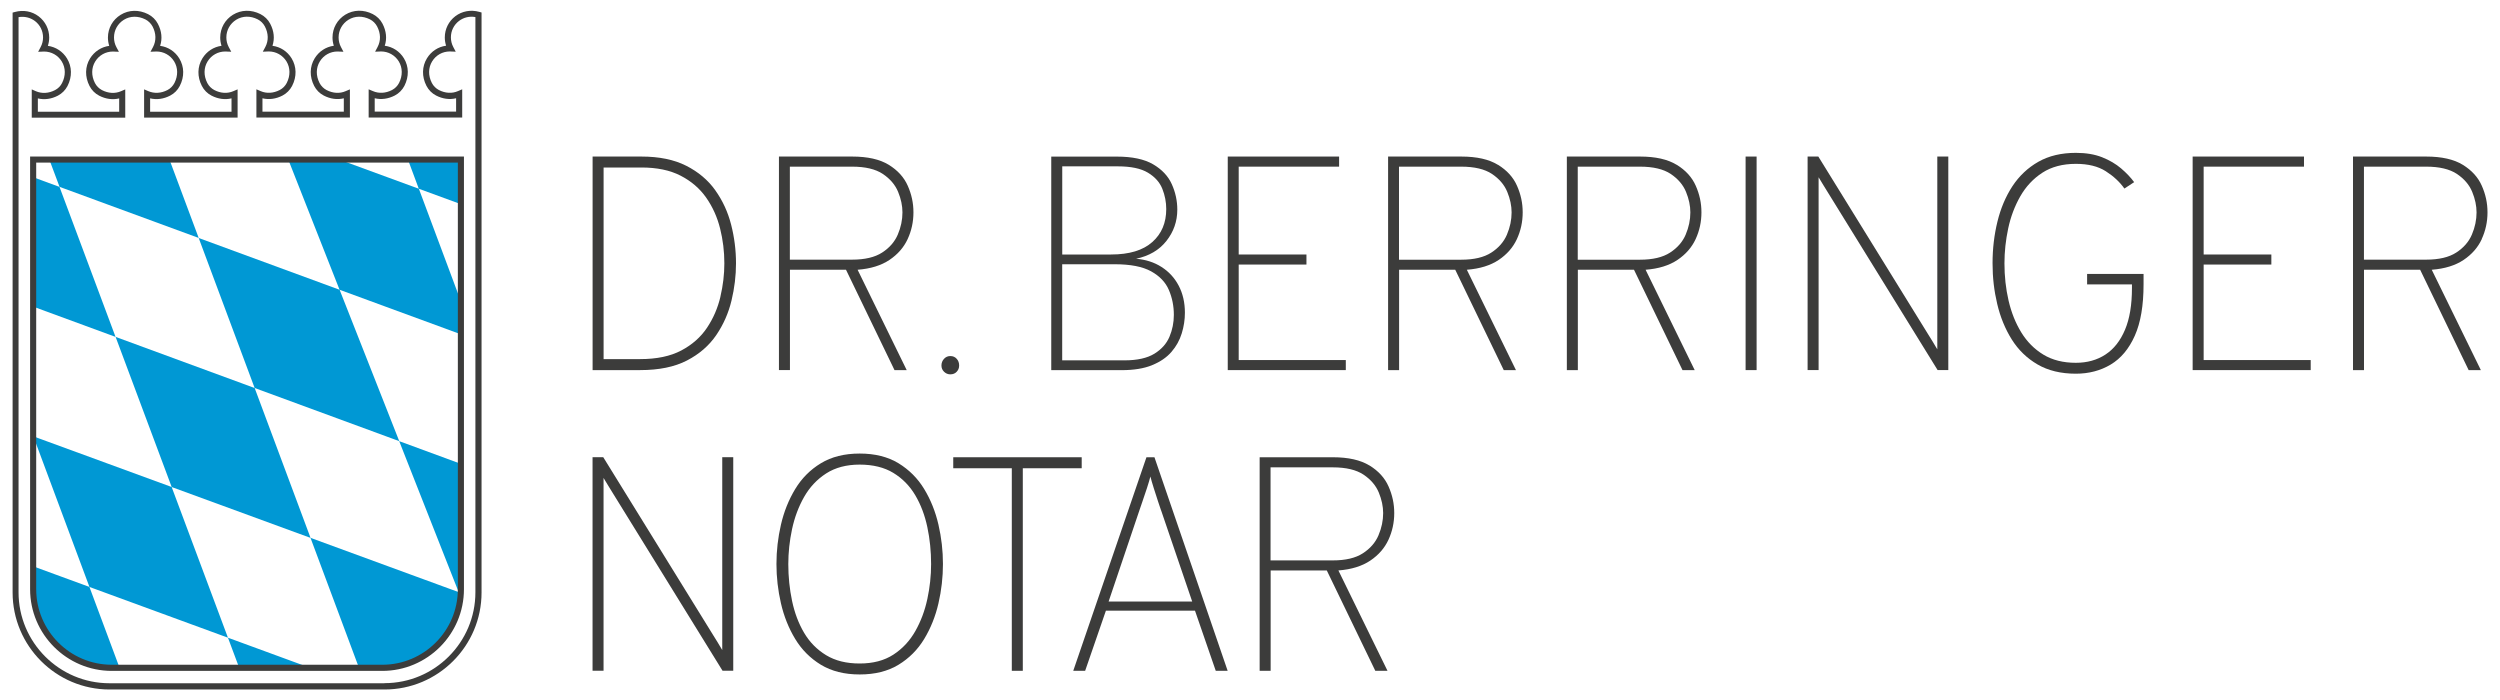
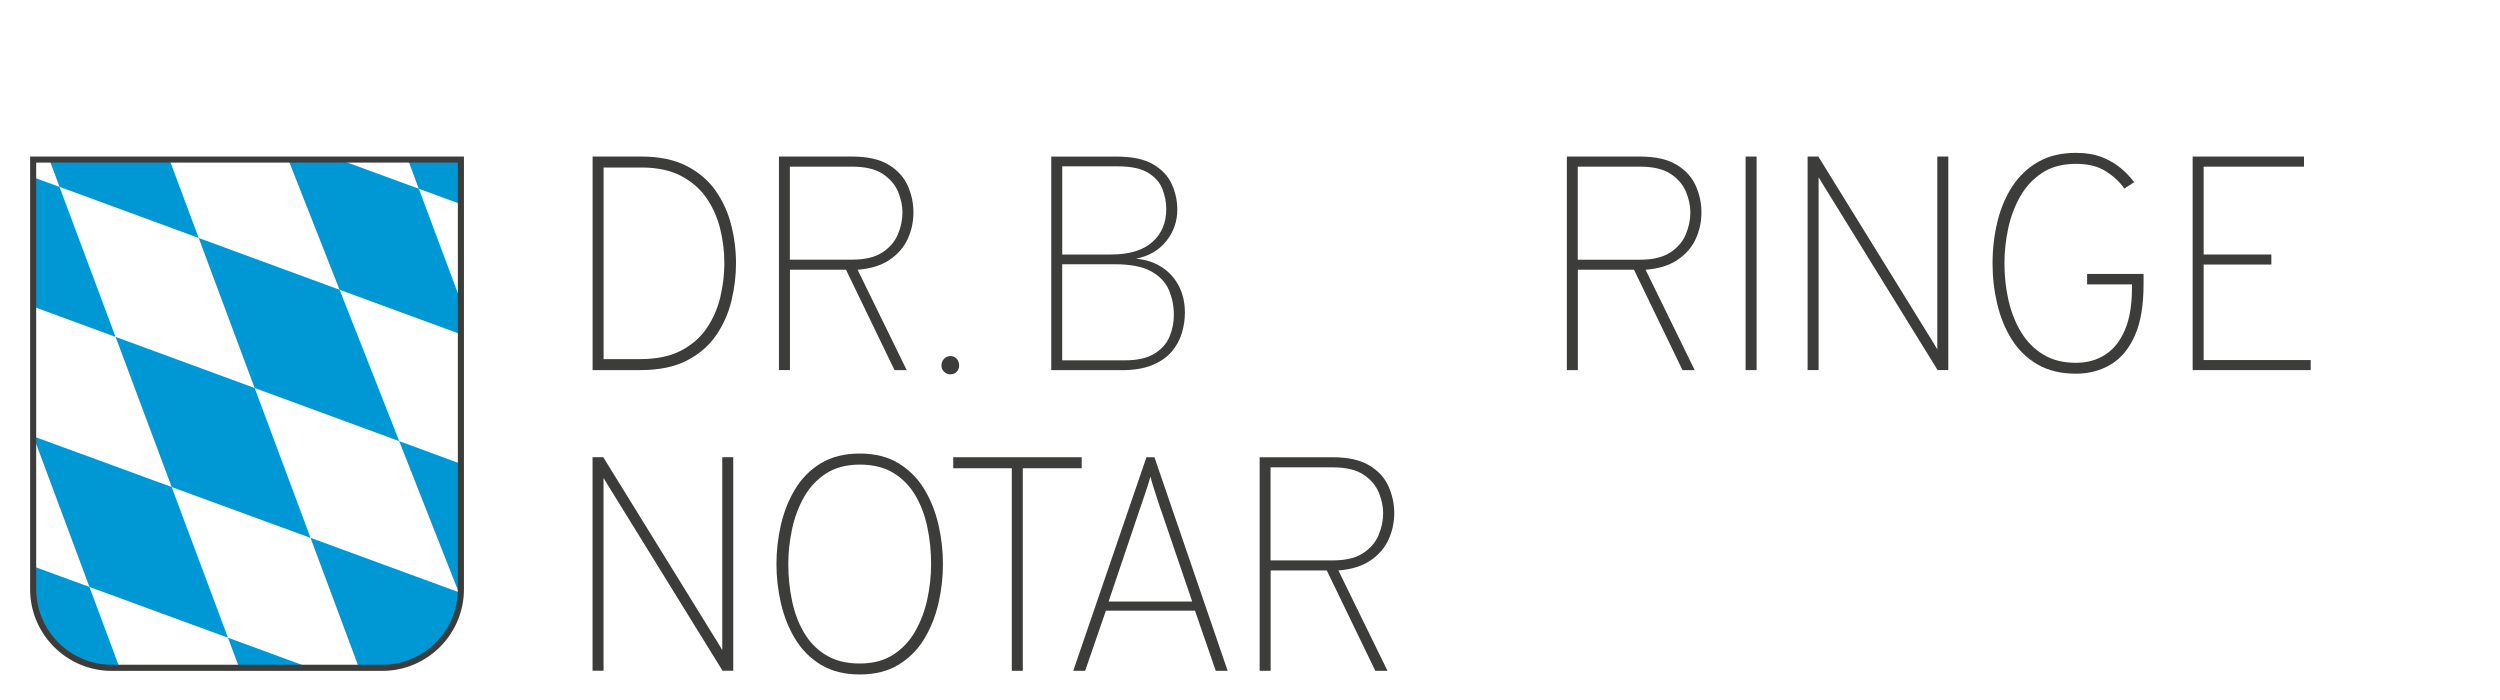
<svg xmlns="http://www.w3.org/2000/svg" id="Ebene_1" data-name="Ebene 1" viewBox="0 0 500 140">
  <defs>
    <style> .cls-1 { fill: #3c3c3b; } .cls-2 { fill: #0098d4; } </style>
  </defs>
  <g>
    <path class="cls-2" d="M79.84,88.23l11.9,30.21.77.43c.2-1.06-.36-2.83-.36-3.94v-22.17l-12.31-4.53ZM83.77,37.75l-15.61-5.72h-10.46l10.21,25.92,24.24,8.9v-6.66l-8.38-22.44ZM81.63,32.03l2.13,5.72,8.38,3.07v-8.78h-10.51ZM67.91,57.95l-28.17-10.35,11.19,30,28.92,10.63-11.93-30.28ZM11.9,37.38l-5.09-1.87v25.88l16.3,5.99-11.21-30ZM92.15,118.58l-30.05-11.01,9.6,25.74h1.78c12.92,1.28,18.05-5.94,19.03-14.45l-.36-.28ZM45.59,127.54l2.16,5.78h13.6l-15.76-5.78ZM50.92,77.6l-27.8-10.22,11.22,30.03,27.77,10.17-11.18-29.98ZM33.93,32.03H9.91l2,5.34,27.83,10.22-5.81-15.57ZM17.9,117.39l-11.09-4.06v1.6c-1.78,10.09,5.35,19.76,16.99,18.32l-5.91-15.85ZM34.33,97.4l-27.52-10.08v.33l.07.18,11.01,29.56,27.7,10.15-11.26-30.14Z" />
    <g>
-       <path class="cls-1" d="M96.28,2.49l-.44-.12c-1.68-.47-3.42-.15-4.77.87-1.34,1.02-2.11,2.57-2.11,4.25,0,.57.09,1.12.26,1.65-1.59.22-2.98,1.13-3.83,2.52-1.01,1.65-1.05,3.66-.1,5.51.42.82,1.1,1.51,1.92,1.93,1.31.68,2.7.87,4.01.55v2.67h-16.28v-2.67c1.32.32,2.7.13,4.02-.55.81-.42,1.5-1.11,1.92-1.93.94-1.85.91-3.86-.1-5.51-.85-1.39-2.24-2.3-3.83-2.51.47-1.43.31-2.95-.45-4.41-.43-.83-1.13-1.51-1.96-1.93-1.84-.93-3.84-.88-5.49.13-1.59.98-2.55,2.68-2.55,4.56,0,.57.09,1.12.26,1.65-1.59.22-2.98,1.13-3.83,2.52-1.01,1.65-1.05,3.66-.1,5.51.42.82,1.1,1.51,1.92,1.93,1.31.68,2.7.87,4.01.55v2.67h-16.27v-2.67c1.31.32,2.7.13,4.01-.55.81-.42,1.5-1.11,1.92-1.93.95-1.84.91-3.85-.1-5.51-.85-1.39-2.24-2.3-3.83-2.51.47-1.42.32-2.95-.45-4.41-.43-.83-1.13-1.51-1.96-1.93-1.84-.93-3.84-.88-5.49.13-1.59.98-2.55,2.68-2.55,4.56,0,.57.09,1.12.26,1.65-1.59.22-2.98,1.13-3.83,2.52-1.01,1.65-1.05,3.66-.1,5.51.42.82,1.1,1.51,1.92,1.93,1.31.68,2.7.87,4.01.55v2.67h-16.28v-2.67c1.32.32,2.7.13,4.01-.55.82-.42,1.5-1.11,1.92-1.93.95-1.85.91-3.85-.1-5.51-.85-1.39-2.24-2.3-3.83-2.51.47-1.42.32-2.95-.45-4.41-.43-.83-1.13-1.51-1.96-1.93-1.84-.93-3.84-.88-5.48.13-1.6.98-2.55,2.68-2.55,4.56,0,.56.09,1.11.26,1.65-1.59.22-2.98,1.13-3.84,2.52-1.01,1.65-1.05,3.66-.1,5.51.42.82,1.1,1.51,1.92,1.93,1.31.68,2.7.87,4.01.55v2.67H7.57v-2.67c1.31.32,2.7.13,4.01-.55.82-.43,1.5-1.11,1.92-1.93.95-1.85.91-3.86-.1-5.51-.85-1.39-2.24-2.3-3.83-2.52.18-.54.27-1.09.27-1.65,0-1.68-.77-3.23-2.11-4.25-1.34-1.02-3.08-1.34-4.76-.87l-.45.12v115.98c0,10.7,8.7,19.4,19.4,19.4h54.99c10.7,0,19.4-8.7,19.4-19.4V2.49ZM76.9,136.65H21.9c-10.03,0-18.19-8.16-18.19-18.19V3.43c1.18-.2,2.33.07,3.27.77,1.04.79,1.63,1.99,1.63,3.29,0,.67-.16,1.33-.49,1.94l-.49.93,1.19-.05c1.45,0,2.77.74,3.53,1.98.79,1.29.81,2.86.06,4.32-.3.6-.8,1.1-1.4,1.41-1.27.66-2.62.74-3.82.23l-.84-.37v5.65h18.7v-5.65l-.84.36c-1.19.52-2.55.44-3.82-.22-.59-.31-1.09-.81-1.4-1.41-.75-1.46-.73-3.04.06-4.32.76-1.24,2.08-1.98,3.53-1.98l1.2.05-.5-.93c-.32-.6-.48-1.25-.48-1.94,0-1.45.74-2.76,1.97-3.53,1.28-.79,2.84-.81,4.3-.08.6.3,1.11.81,1.44,1.41.73,1.39.76,2.86.09,4.13l-.5.93,1.19-.05c1.45,0,2.77.74,3.54,1.98.78,1.28.8,2.86.06,4.32-.31.6-.8,1.1-1.4,1.41-1.27.66-2.63.73-3.83.22l-.84-.36v5.65h18.7v-5.65l-.84.36c-1.19.52-2.55.44-3.82-.22-.59-.31-1.09-.81-1.4-1.41-.75-1.46-.73-3.04.06-4.32.76-1.24,2.08-1.98,3.53-1.98l1.2.05-.5-.93c-.32-.6-.48-1.25-.48-1.94,0-1.45.74-2.76,1.97-3.53,1.28-.79,2.84-.82,4.3-.08.6.3,1.11.8,1.43,1.41.73,1.39.77,2.85.09,4.13l-.5.93,1.19-.05c1.45,0,2.77.74,3.54,1.98.78,1.28.8,2.86.06,4.32-.31.6-.8,1.1-1.4,1.41-1.28.66-2.64.74-3.83.22l-.84-.36v5.65h18.7v-5.64l-.85.36c-1.18.52-2.54.44-3.82-.22-.59-.31-1.09-.81-1.4-1.41-.75-1.46-.73-3.04.06-4.32.76-1.24,2.08-1.98,3.53-1.98l1.19.05-.49-.93c-.32-.6-.48-1.25-.48-1.94,0-1.45.74-2.76,1.97-3.53,1.28-.79,2.84-.81,4.3-.08.61.31,1.11.81,1.43,1.41.73,1.39.77,2.86.09,4.13l-.49.93,1.19-.05c1.45,0,2.77.74,3.54,1.98.78,1.28.8,2.86.06,4.32-.31.6-.8,1.1-1.4,1.41-1.28.66-2.63.74-3.83.22l-.85-.36v5.64h18.71v-5.64l-.85.36c-1.18.52-2.54.44-3.82-.22-.59-.31-1.09-.81-1.4-1.41-.75-1.46-.73-3.04.06-4.32.76-1.24,2.08-1.98,3.53-1.98l1.19.05-.49-.93c-.32-.6-.48-1.25-.48-1.94,0-1.3.59-2.5,1.63-3.29.93-.7,2.09-.98,3.27-.77v115.03c.01,10.03-8.15,18.19-18.18,18.19Z" />
      <path class="cls-1" d="M6.02,117.84c0,9.01,7.33,16.34,16.34,16.34h54.09c9.01,0,16.34-7.33,16.34-16.34V31.31H6.02v86.53ZM91.57,32.52v85.31c0,8.34-6.78,15.12-15.12,15.12H22.36c-8.34,0-15.12-6.78-15.12-15.12V32.52h84.33Z" />
    </g>
  </g>
  <g>
    <path class="cls-1" d="M143.05,38.04c-1.46-2.04-3.41-3.68-5.83-4.9-2.42-1.22-5.4-1.83-8.94-1.83h-9.76v42.71h9.52c3.76,0,6.88-.64,9.35-1.92,2.47-1.28,4.42-2.97,5.86-5.08,1.43-2.1,2.45-4.41,3.05-6.91.6-2.5.9-4.98.9-7.44,0-2.64-.33-5.23-.98-7.76-.65-2.53-1.71-4.82-3.17-6.86ZM144.09,59.33c-.53,2.25-1.42,4.32-2.68,6.21-1.26,1.89-2.98,3.41-5.16,4.56-2.18,1.15-4.91,1.72-8.21,1.72h-7.32v-38.32h7.57c3.09,0,5.7.54,7.82,1.63,2.12,1.09,3.83,2.55,5.12,4.39,1.29,1.84,2.22,3.9,2.79,6.18.57,2.28.85,4.6.85,6.96,0,2.2-.26,4.42-.79,6.67Z" />
    <path class="cls-1" d="M157.97,53.95h11.23l9.7,20.07h2.44l-9.82-20.07c2.6-.2,4.73-.86,6.38-1.97,1.65-1.11,2.86-2.5,3.63-4.16.77-1.67,1.16-3.45,1.16-5.34s-.38-3.6-1.13-5.31c-.75-1.71-2.02-3.11-3.81-4.21-1.79-1.1-4.23-1.65-7.32-1.65h-14.64v42.71h2.2v-20.07ZM157.97,33.33h12.45c2.64,0,4.69.49,6.15,1.46,1.45.98,2.47,2.17,3.05,3.58.58,1.41.87,2.78.87,4.1,0,1.51-.31,2.99-.93,4.44-.62,1.45-1.66,2.65-3.13,3.6-1.46.95-3.47,1.42-6.01,1.42h-12.45v-18.61Z" />
    <path class="cls-1" d="M191.34,71.76c-.33-.37-.75-.55-1.28-.55-.49,0-.91.18-1.25.55s-.52.81-.52,1.34c0,.49.17.91.52,1.25s.76.52,1.25.52c.53,0,.96-.17,1.28-.52.33-.35.49-.76.49-1.25,0-.53-.16-.98-.49-1.34Z" />
    <path class="cls-1" d="M230.42,73.03c1.63-.66,2.92-1.55,3.87-2.65.96-1.11,1.64-2.34,2.06-3.71.42-1.36.63-2.73.63-4.12,0-2.05-.42-3.86-1.25-5.43-.83-1.57-1.98-2.81-3.45-3.74-1.46-.93-3.15-1.47-5.06-1.63,2.6-.55,4.63-1.74,6.07-3.57,1.44-1.83,2.17-3.91,2.17-6.25,0-1.77-.37-3.47-1.1-5.09-.73-1.63-1.98-2.95-3.74-3.98-1.76-1.03-4.17-1.54-7.25-1.54h-13.12v42.71h14.09c2.42,0,4.44-.33,6.07-.99ZM212.45,33.27h11.1c2.62,0,4.64.42,6.04,1.27,1.4.84,2.36,1.92,2.88,3.23.52,1.31.78,2.66.78,4.04,0,2.75-.93,4.95-2.79,6.6-1.86,1.66-4.61,2.49-8.25,2.49h-9.76v-17.63ZM212.45,52.85h10.49c3.15,0,5.58.47,7.29,1.42,1.71.95,2.89,2.19,3.55,3.74.66,1.55.99,3.2.99,4.97,0,1.53-.29,2.98-.87,4.36-.58,1.38-1.59,2.52-3.02,3.4-1.43.88-3.43,1.33-5.99,1.33h-12.45v-19.22Z" />
-     <polygon class="cls-1" points="269.16 72.01 247.74 72.01 247.74 52.91 261.29 52.91 261.29 50.9 247.74 50.9 247.74 33.33 267.82 33.33 267.82 31.31 245.55 31.31 245.55 74.02 269.16 74.02 269.16 72.01" />
-     <path class="cls-1" d="M299.58,32.96c-1.79-1.1-4.23-1.65-7.32-1.65h-14.64v42.71h2.2v-20.07h11.23l9.7,20.07h2.44l-9.82-20.07c2.6-.2,4.73-.86,6.38-1.97,1.65-1.11,2.86-2.5,3.63-4.16.77-1.67,1.16-3.45,1.16-5.34s-.38-3.6-1.13-5.31c-.75-1.71-2.02-3.11-3.81-4.21ZM301.39,46.92c-.62,1.45-1.66,2.65-3.13,3.6-1.46.95-3.47,1.42-6.01,1.42h-12.45v-18.61h12.45c2.64,0,4.69.49,6.15,1.46,1.45.98,2.47,2.17,3.05,3.58.58,1.41.87,2.78.87,4.1,0,1.51-.31,2.99-.93,4.44Z" />
    <path class="cls-1" d="M335.33,32.96c-1.79-1.1-4.23-1.65-7.32-1.65h-14.64v42.71h2.2v-20.07h11.23l9.7,20.07h2.44l-9.82-20.07c2.6-.2,4.73-.86,6.38-1.97,1.65-1.11,2.86-2.5,3.63-4.16.77-1.67,1.16-3.45,1.16-5.34s-.38-3.6-1.13-5.31c-.75-1.71-2.02-3.11-3.81-4.21ZM337.14,46.92c-.62,1.45-1.66,2.65-3.13,3.6-1.46.95-3.47,1.42-6.01,1.42h-12.45v-18.61h12.45c2.64,0,4.69.49,6.15,1.46,1.45.98,2.47,2.17,3.05,3.58.58,1.41.87,2.78.87,4.1,0,1.51-.31,2.99-.93,4.44Z" />
    <rect class="cls-1" x="349.12" y="31.31" width="2.2" height="42.71" />
    <path class="cls-1" d="M387.46,66.76v3.11c-.31-.53-.62-1.06-.95-1.59-.33-.53-.64-1.04-.95-1.53l-21.9-35.45h-2.14v42.71h2.2v-38.56c.31.51.62,1.03.95,1.57.33.54.64,1.05.95,1.54l21.9,35.45h2.14V31.31h-2.2v35.45Z" />
    <path class="cls-1" d="M417.42,56.88h8.97v.73c0,3.36-.46,6.14-1.39,8.34-.93,2.21-2.23,3.86-3.91,4.96-1.68,1.1-3.66,1.65-5.93,1.65-2.52,0-4.68-.54-6.48-1.63-1.8-1.09-3.27-2.57-4.42-4.44-1.15-1.87-2-4-2.55-6.38-.55-2.38-.82-4.86-.82-7.44,0-2.32.25-4.65.75-6.99.5-2.34,1.31-4.48,2.43-6.44,1.12-1.95,2.59-3.52,4.41-4.7,1.82-1.18,4.05-1.77,6.7-1.77,2.44,0,4.43.49,5.98,1.48,1.55.99,2.79,2.14,3.72,3.46l1.95-1.28c-.69-.94-1.56-1.85-2.61-2.75-1.05-.89-2.31-1.64-3.8-2.23s-3.23-.88-5.25-.88c-2.89,0-5.38.59-7.49,1.78-2.1,1.19-3.83,2.82-5.19,4.88-1.35,2.06-2.35,4.42-3,7.08-.65,2.65-.98,5.44-.98,8.34s.31,5.5.93,8.13c.62,2.63,1.59,5,2.91,7.11,1.32,2.1,3.04,3.77,5.16,5,2.11,1.23,4.67,1.85,7.66,1.85,2.6,0,4.93-.61,6.97-1.83,2.04-1.22,3.65-3.14,4.82-5.77,1.17-2.62,1.75-6.05,1.75-10.28v-2.07h-11.29v2.07Z" />
    <polygon class="cls-1" points="440.73 52.91 454.27 52.91 454.27 50.9 440.73 50.9 440.73 33.33 460.8 33.33 460.8 31.31 438.53 31.31 438.53 74.02 462.14 74.02 462.14 72.01 440.73 72.01 440.73 52.91" />
-     <path class="cls-1" d="M496.34,47.82c.77-1.67,1.16-3.45,1.16-5.34s-.38-3.6-1.13-5.31c-.75-1.71-2.02-3.11-3.81-4.21-1.79-1.1-4.23-1.65-7.32-1.65h-14.64v42.71h2.2v-20.07h11.23l9.7,20.07h2.44l-9.82-20.07c2.6-.2,4.73-.86,6.38-1.97,1.65-1.11,2.86-2.5,3.63-4.16ZM485.24,51.94h-12.45v-18.61h12.45c2.64,0,4.69.49,6.15,1.46,1.45.98,2.47,2.17,3.05,3.58.58,1.41.87,2.78.87,4.1,0,1.51-.31,2.99-.93,4.44-.62,1.45-1.66,2.65-3.13,3.6-1.46.95-3.47,1.42-6.01,1.42Z" />
    <path class="cls-1" d="M144.45,126.9v3.11c-.31-.53-.62-1.06-.95-1.59-.33-.53-.64-1.04-.95-1.53l-21.9-35.45h-2.14v42.71h2.2v-38.56c.31.51.62,1.03.95,1.57.33.54.64,1.05.95,1.54l21.9,35.45h2.14v-42.71h-2.2v35.45Z" />
    <path class="cls-1" d="M184.84,97.81c-1.3-2.15-3.02-3.86-5.14-5.16-2.13-1.29-4.71-1.94-7.76-1.94s-5.64.65-7.76,1.94c-2.13,1.29-3.84,3.01-5.14,5.16-1.3,2.15-2.25,4.52-2.85,7.12s-.9,5.23-.9,7.87.3,5.27.9,7.87,1.55,4.98,2.85,7.12c1.3,2.15,3.01,3.86,5.14,5.16,2.13,1.29,4.71,1.94,7.76,1.94s5.64-.65,7.76-1.94c2.12-1.29,3.84-3.01,5.14-5.16,1.3-2.15,2.25-4.52,2.85-7.12.6-2.6.9-5.23.9-7.87s-.3-5.27-.9-7.87c-.6-2.6-1.55-4.98-2.85-7.12ZM185.47,119.79c-.5,2.34-1.3,4.48-2.41,6.44-1.11,1.95-2.57,3.52-4.39,4.7-1.82,1.18-4.06,1.77-6.73,1.77s-4.88-.55-6.71-1.66c-1.83-1.11-3.3-2.6-4.41-4.48-1.11-1.88-1.91-4.01-2.41-6.39-.5-2.38-.75-4.83-.75-7.35,0-2.32.25-4.65.75-6.99.5-2.34,1.3-4.48,2.41-6.44,1.11-1.95,2.58-3.52,4.41-4.7,1.83-1.18,4.07-1.77,6.71-1.77s4.91.55,6.73,1.66c1.82,1.11,3.28,2.6,4.39,4.48,1.11,1.88,1.91,4.01,2.41,6.38.5,2.37.75,4.82.75,7.37,0,2.32-.25,4.65-.75,6.99Z" />
    <polygon class="cls-1" points="216.34 91.45 190.65 91.45 190.65 93.65 202.36 93.65 202.36 134.16 204.56 134.16 204.56 93.65 216.34 93.65 216.34 91.45" />
    <path class="cls-1" d="M229.29,91.45l-14.64,42.71h2.38l4.15-12.02h17.82l4.15,12.02h2.38l-14.64-42.71h-1.59ZM232.22,102.07l6.22,18.24h-16.72l6.16-18.24c.1-.28.3-.86.59-1.72.29-.86.6-1.77.92-2.73.31-.96.54-1.73.69-2.32.14.59.37,1.36.67,2.32.3.96.6,1.87.88,2.73.28.86.48,1.44.58,1.72Z" />
    <path class="cls-1" d="M273.89,93.1c-1.79-1.1-4.23-1.65-7.32-1.65h-14.64v42.71h2.2v-20.07h11.23l9.7,20.07h2.44l-9.82-20.07c2.6-.2,4.73-.86,6.38-1.97,1.65-1.11,2.86-2.5,3.63-4.16.77-1.67,1.16-3.45,1.16-5.34s-.38-3.6-1.13-5.31c-.75-1.71-2.02-3.11-3.81-4.21ZM275.7,107.06c-.62,1.45-1.66,2.65-3.13,3.6-1.46.95-3.47,1.42-6.01,1.42h-12.45v-18.61h12.45c2.64,0,4.69.49,6.15,1.46,1.45.98,2.47,2.17,3.05,3.58.58,1.41.87,2.78.87,4.1,0,1.51-.31,2.99-.93,4.44Z" />
  </g>
</svg>